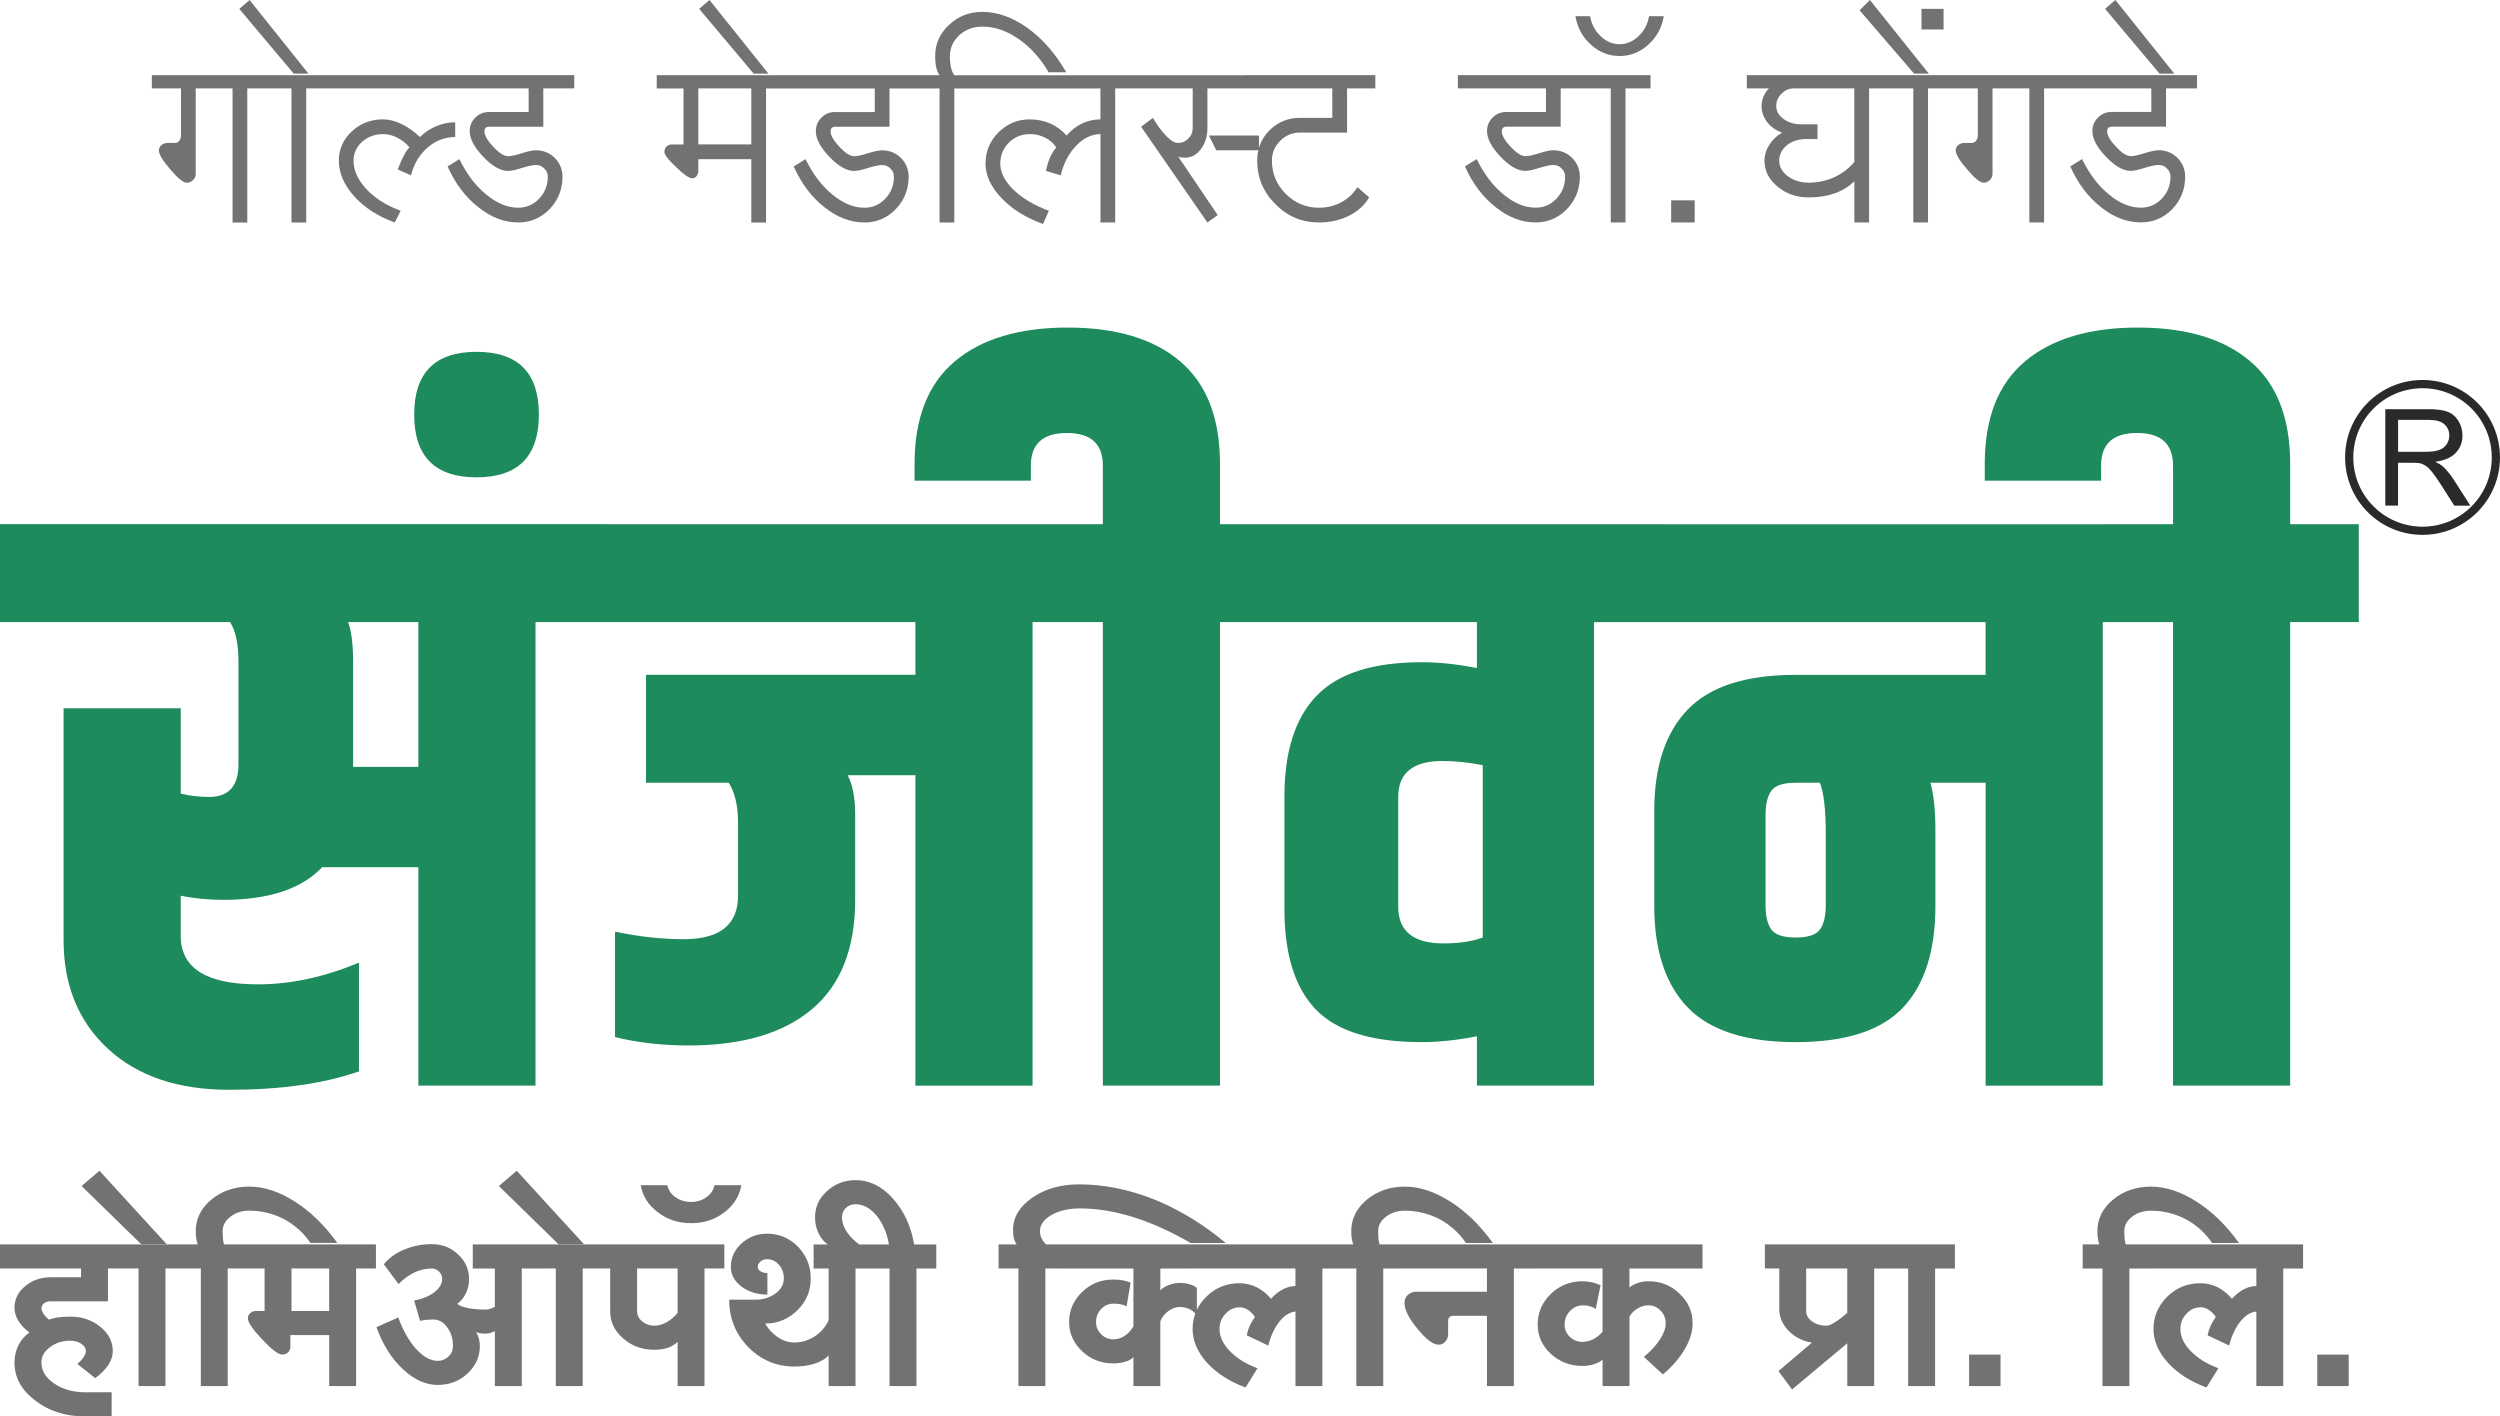
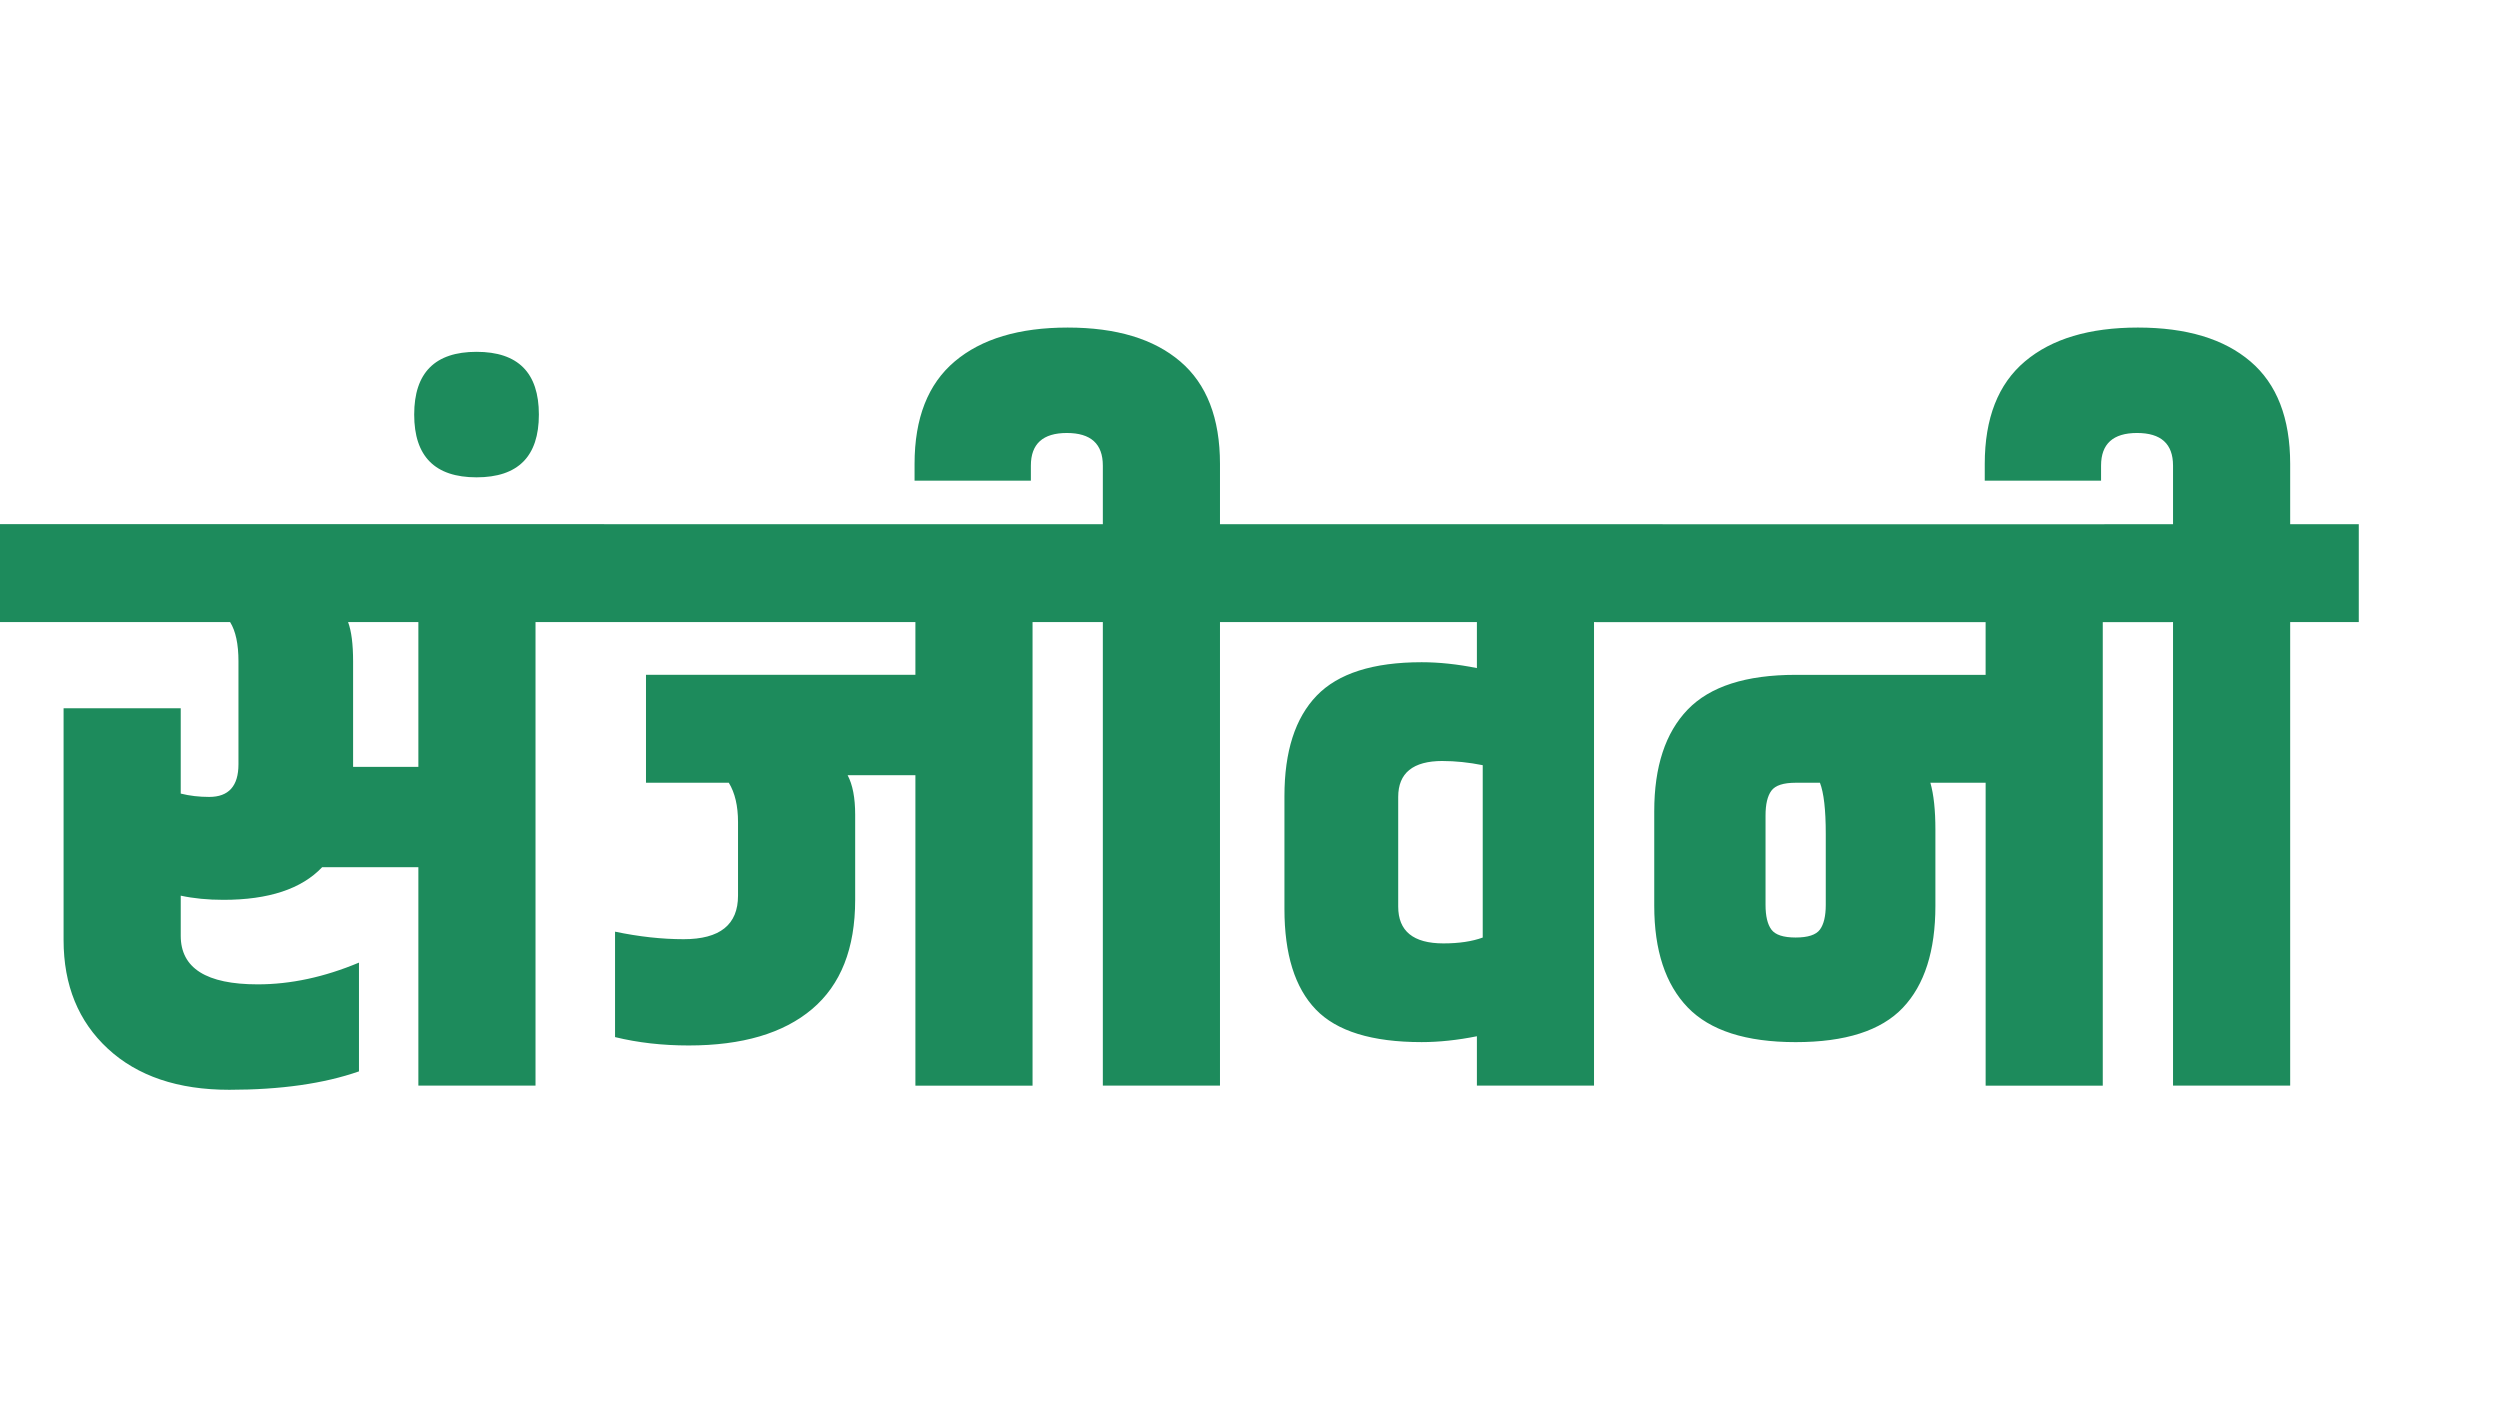
<svg xmlns="http://www.w3.org/2000/svg" xml:space="preserve" width="97.013mm" height="54.962mm" version="1.1" style="shape-rendering:geometricPrecision; text-rendering:geometricPrecision; image-rendering:optimizeQuality; fill-rule:evenodd; clip-rule:evenodd" viewBox="0 0 104.142 59.001">
  <defs>
    <style type="text/css">
   
    .fil2 {fill:#2B2A29}
    .fil0 {fill:#727271;fill-rule:nonzero}
    .fil1 {fill:#1D8B5C;fill-rule:nonzero}
   
  </style>
  </defs>
  <g id="Layer_x0020_1">
-     <path class="fil0" d="M87.69 0.368l0.43 -0.368 2.455 3.068 -0.614 0 -2.271 -2.7zm-1.743 2.761l0.245 0 5.327 0 0 0.552 -1.289 0 0 1.596 -2.271 0c-0.049,0 -0.094,0.016 -0.135,0.049 -0.033,0.041 -0.049,0.086 -0.049,0.135 0,0.172 0.123,0.389 0.368,0.65 0.245,0.262 0.45,0.393 0.614,0.393 0.131,0 0.323,-0.041 0.577,-0.123 0.262,-0.082 0.458,-0.123 0.589,-0.123 0.303,0 0.565,0.106 0.785,0.319 0.213,0.221 0.319,0.483 0.319,0.786 0,0.523 -0.18,0.974 -0.54,1.35 -0.36,0.368 -0.794,0.552 -1.301,0.552 -0.581,0 -1.137,-0.213 -1.669,-0.638 -0.532,-0.417 -0.957,-0.982 -1.276,-1.694l0.491 -0.307c0.303,0.622 0.675,1.113 1.117,1.473 0.442,0.368 0.888,0.552 1.338,0.552 0.336,0 0.626,-0.127 0.872,-0.38 0.237,-0.254 0.356,-0.556 0.356,-0.908 0,-0.139 -0.049,-0.254 -0.147,-0.344 -0.09,-0.098 -0.205,-0.147 -0.344,-0.147 -0.131,0 -0.327,0.041 -0.589,0.123 -0.254,0.082 -0.446,0.123 -0.577,0.123 -0.311,0 -0.655,-0.196 -1.031,-0.589 -0.376,-0.393 -0.565,-0.749 -0.565,-1.068 0,-0.221 0.078,-0.409 0.233,-0.564 0.155,-0.155 0.344,-0.233 0.565,-0.233l1.657 0 0 -0.982 -3.424 0 -0.245 0 -0.798 0 0 5.585 -0.614 0 0 -5.585 -1.534 0 0 3.559c0,0.098 -0.037,0.184 -0.111,0.258 -0.074,0.073 -0.16,0.111 -0.258,0.111 -0.147,0 -0.377,-0.184 -0.687,-0.552 -0.319,-0.368 -0.479,-0.634 -0.479,-0.798 0,-0.082 0.037,-0.155 0.111,-0.221 0.074,-0.057 0.16,-0.086 0.258,-0.086l0.307 0c0.066,0 0.123,-0.029 0.172,-0.086 0.049,-0.065 0.074,-0.139 0.074,-0.221l0 -1.964 -1.031 0 -0.184 0 -0.859 0 0 5.585 -0.614 0 0 -5.585 -0.798 0 -0.245 0 -0.798 0 0 5.585 -0.614 0 0 -1.718c-0.204,0.213 -0.474,0.381 -0.81,0.503 -0.327,0.115 -0.691,0.172 -1.092,0.172 -0.507,0 -0.941,-0.151 -1.301,-0.454 -0.36,-0.295 -0.54,-0.655 -0.54,-1.08 0,-0.229 0.065,-0.446 0.196,-0.65 0.131,-0.213 0.311,-0.385 0.54,-0.515 -0.262,-0.09 -0.47,-0.237 -0.626,-0.442 -0.155,-0.204 -0.233,-0.425 -0.233,-0.663 0,-0.139 0.029,-0.274 0.086,-0.405 0.049,-0.123 0.123,-0.233 0.221,-0.332l-0.92 0 0 -0.552 5.891 0 0.245 0 2.271 0 0.184 0 4.59 0zm-5.904 -1.902l0 -0.859 0.92 0 0 0.859 -0.92 0zm-2.577 -0.798l0.429 -0.429 2.455 3.068 -0.614 0 -2.271 -2.639zm-2.123 7.18c0.377,0 0.728,-0.074 1.055,-0.221 0.336,-0.155 0.618,-0.368 0.847,-0.638l0 -3.068 -2.516 0c-0.204,0 -0.377,0.074 -0.515,0.221 -0.147,0.139 -0.221,0.311 -0.221,0.515 0,0.213 0.102,0.393 0.307,0.54 0.204,0.147 0.45,0.221 0.736,0.221l0.675 0 0 0.614 -0.491 0c-0.303,0 -0.565,0.086 -0.785,0.258 -0.213,0.18 -0.319,0.393 -0.319,0.638 0,0.254 0.119,0.47 0.356,0.65 0.245,0.18 0.536,0.27 0.872,0.27zm-5.728 1.657l0 -0.921 0.982 0 0 0.921 -0.982 0zm-3.989 -8.591l0.614 0c0.057,0.336 0.205,0.614 0.442,0.835 0.229,0.221 0.491,0.331 0.785,0.331 0.295,0 0.556,-0.111 0.785,-0.331 0.237,-0.221 0.385,-0.499 0.442,-0.835l0.614 0c-0.082,0.483 -0.299,0.88 -0.65,1.191 -0.344,0.311 -0.741,0.467 -1.19,0.467 -0.45,0 -0.847,-0.155 -1.19,-0.467 -0.352,-0.311 -0.569,-0.708 -0.65,-1.191zm0.43 2.455l0.245 0 2.455 0 0 0.552 -1.043 0 0 5.585 -0.614 0 0 -5.585 -0.798 0 -0.245 0 -1.043 0 0 1.596 -2.271 0c-0.049,0 -0.094,0.016 -0.135,0.049 -0.033,0.041 -0.049,0.086 -0.049,0.135 0,0.172 0.123,0.389 0.368,0.65 0.245,0.262 0.45,0.393 0.614,0.393 0.131,0 0.323,-0.041 0.577,-0.123 0.262,-0.082 0.458,-0.123 0.589,-0.123 0.303,0 0.565,0.106 0.786,0.319 0.213,0.221 0.319,0.483 0.319,0.786 0,0.523 -0.18,0.974 -0.54,1.35 -0.36,0.368 -0.794,0.552 -1.301,0.552 -0.581,0 -1.137,-0.213 -1.669,-0.638 -0.532,-0.417 -0.957,-0.982 -1.276,-1.694l0.491 -0.307c0.303,0.622 0.675,1.113 1.117,1.473 0.442,0.368 0.888,0.552 1.338,0.552 0.336,0 0.626,-0.127 0.871,-0.38 0.237,-0.254 0.356,-0.556 0.356,-0.908 0,-0.139 -0.049,-0.254 -0.147,-0.344 -0.09,-0.098 -0.205,-0.147 -0.344,-0.147 -0.131,0 -0.327,0.041 -0.589,0.123 -0.254,0.082 -0.446,0.123 -0.577,0.123 -0.311,0 -0.655,-0.196 -1.031,-0.589 -0.376,-0.393 -0.565,-0.749 -0.565,-1.068 0,-0.221 0.078,-0.409 0.233,-0.564 0.155,-0.155 0.344,-0.233 0.565,-0.233l1.657 0 0 -0.982 -3.67 0 0 -0.552 5.327 0zm-14.225 0l0.245 0 5.216 0 0 0.552 -1.178 0 0 1.841 -1.964 0c-0.319,0 -0.593,0.114 -0.822,0.344 -0.229,0.229 -0.344,0.503 -0.344,0.822 0,0.54 0.192,1.002 0.577,1.387 0.385,0.385 0.847,0.577 1.387,0.577 0.344,0 0.655,-0.078 0.933,-0.233 0.286,-0.155 0.507,-0.364 0.663,-0.626l0.491 0.43c-0.188,0.319 -0.466,0.573 -0.835,0.761 -0.377,0.188 -0.794,0.282 -1.252,0.282 -0.712,0 -1.317,-0.254 -1.816,-0.761 -0.507,-0.499 -0.761,-1.105 -0.761,-1.817 0,-0.15 0.016,-0.293 0.048,-0.43l-1.754 0 -0.307 -0.614 2.086 0 0 0.516c0.081,-0.273 0.228,-0.518 0.442,-0.737 0.352,-0.344 0.773,-0.515 1.264,-0.515l1.35 0 0 -1.227 -3.424 0 -0.245 0 -1.534 0 0 1.657c0,0.336 -0.09,0.626 -0.27,0.872 -0.18,0.237 -0.397,0.356 -0.65,0.356 -0.082,0 -0.147,-0.004 -0.196,-0.012 -0.057,-0.016 -0.094,-0.033 -0.111,-0.049l1.657 2.455 -0.43 0.307 -2.761 -3.989 0.491 -0.368c0.188,0.319 0.376,0.573 0.565,0.761 0.18,0.188 0.34,0.282 0.479,0.282 0.172,0 0.315,-0.061 0.429,-0.184 0.123,-0.115 0.184,-0.258 0.184,-0.43l0 -1.657 -2.185 0 -0.245 0 -0.798 0 0 5.585 -0.614 0 0 -3.682c-0.36,0 -0.696,0.159 -1.006,0.479 -0.311,0.319 -0.528,0.732 -0.65,1.239l-0.614 -0.184c0.074,-0.393 0.217,-0.72 0.429,-0.982 -0.114,-0.172 -0.27,-0.307 -0.466,-0.405 -0.196,-0.098 -0.409,-0.147 -0.638,-0.147 -0.336,0 -0.626,0.118 -0.872,0.356 -0.237,0.245 -0.356,0.536 -0.356,0.872 0,0.368 0.184,0.732 0.552,1.092 0.376,0.36 0.867,0.651 1.473,0.872l-0.245 0.552c-0.72,-0.262 -1.297,-0.622 -1.731,-1.08 -0.442,-0.466 -0.663,-0.945 -0.663,-1.436 0,-0.507 0.18,-0.941 0.54,-1.301 0.36,-0.36 0.794,-0.54 1.301,-0.54 0.303,0 0.589,0.057 0.859,0.172 0.27,0.123 0.495,0.29 0.675,0.503 0.18,-0.213 0.393,-0.38 0.638,-0.503 0.245,-0.115 0.503,-0.172 0.773,-0.172l0 -1.289 -5.044 0 -0.245 0 -0.798 0 0 5.585 -0.614 0 0 -5.585 -0.798 0 -0.245 0 -1.043 0 0 1.596 -2.271 0c-0.049,0 -0.094,0.016 -0.135,0.049 -0.033,0.041 -0.049,0.086 -0.049,0.135 0,0.172 0.123,0.389 0.368,0.65 0.245,0.262 0.45,0.393 0.614,0.393 0.131,0 0.323,-0.041 0.577,-0.123 0.262,-0.082 0.458,-0.123 0.589,-0.123 0.303,0 0.565,0.106 0.786,0.319 0.213,0.221 0.319,0.483 0.319,0.786 0,0.523 -0.18,0.974 -0.54,1.35 -0.36,0.368 -0.794,0.552 -1.301,0.552 -0.581,0 -1.137,-0.213 -1.669,-0.638 -0.532,-0.417 -0.957,-0.982 -1.276,-1.694l0.491 -0.307c0.303,0.622 0.675,1.113 1.117,1.473 0.442,0.368 0.888,0.552 1.338,0.552 0.336,0 0.626,-0.127 0.871,-0.38 0.237,-0.254 0.356,-0.556 0.356,-0.908 0,-0.139 -0.049,-0.254 -0.147,-0.344 -0.09,-0.098 -0.205,-0.147 -0.344,-0.147 -0.131,0 -0.327,0.041 -0.589,0.123 -0.254,0.082 -0.446,0.123 -0.577,0.123 -0.311,0 -0.655,-0.196 -1.031,-0.589 -0.376,-0.393 -0.565,-0.749 -0.565,-1.068 0,-0.221 0.078,-0.409 0.233,-0.564 0.155,-0.155 0.344,-0.233 0.565,-0.233l1.657 0 0 -0.982 -3.486 0 -0.184 0 -0.859 0 0 5.585 -0.614 0 0 -2.639 -2.209 0 0 0.491c0,0.082 -0.025,0.155 -0.074,0.221 -0.049,0.057 -0.106,0.086 -0.172,0.086 -0.131,0 -0.356,-0.155 -0.675,-0.466 -0.327,-0.303 -0.491,-0.515 -0.491,-0.638 0,-0.082 0.029,-0.155 0.086,-0.221 0.066,-0.057 0.139,-0.086 0.221,-0.086l0.491 0 0 -2.332 -1.117 0 0 -0.552 5.413 0 0.184 0 5.143 0 0.245 0 0.798 0c-0.057,-0.073 -0.102,-0.176 -0.135,-0.307 -0.033,-0.139 -0.049,-0.303 -0.049,-0.491 0,-0.507 0.192,-0.941 0.577,-1.301 0.385,-0.36 0.847,-0.54 1.387,-0.54 0.63,0 1.26,0.225 1.89,0.675 0.622,0.45 1.158,1.064 1.608,1.841l-0.736 0c-0.344,-0.589 -0.761,-1.051 -1.252,-1.387 -0.491,-0.344 -0.994,-0.515 -1.51,-0.515 -0.376,0 -0.695,0.119 -0.957,0.356 -0.262,0.245 -0.393,0.536 -0.393,0.872 0,0.188 0.016,0.352 0.049,0.491 0.033,0.131 0.078,0.233 0.135,0.307l0.798 0 0.245 0 6.456 0 0.245 0 4.332 0zm-22.706 -2.761l0.43 -0.368 2.455 3.068 -0.614 0 -2.271 -2.7zm-0.037 5.646l2.209 0 0 -2.332 -2.209 0 0 2.332zm-10.739 -2.884l0.245 0 5.327 0 0 0.552 -1.289 0 0 1.596 -2.27 0c-0.049,0 -0.094,0.016 -0.135,0.049 -0.033,0.041 -0.049,0.086 -0.049,0.135 0,0.172 0.123,0.389 0.368,0.65 0.245,0.262 0.45,0.393 0.614,0.393 0.131,0 0.323,-0.041 0.577,-0.123 0.262,-0.082 0.458,-0.123 0.589,-0.123 0.303,0 0.565,0.106 0.786,0.319 0.213,0.221 0.319,0.483 0.319,0.786 0,0.523 -0.18,0.974 -0.54,1.35 -0.36,0.368 -0.794,0.552 -1.301,0.552 -0.581,0 -1.137,-0.213 -1.669,-0.638 -0.532,-0.417 -0.957,-0.982 -1.276,-1.694l0.491 -0.307c0.303,0.622 0.675,1.113 1.117,1.473 0.442,0.368 0.888,0.552 1.338,0.552 0.336,0 0.626,-0.127 0.872,-0.38 0.237,-0.254 0.356,-0.556 0.356,-0.908 0,-0.139 -0.049,-0.254 -0.147,-0.344 -0.09,-0.098 -0.205,-0.147 -0.344,-0.147 -0.131,0 -0.327,0.041 -0.589,0.123 -0.254,0.082 -0.446,0.123 -0.577,0.123 -0.311,0 -0.655,-0.196 -1.031,-0.589 -0.376,-0.393 -0.565,-0.749 -0.565,-1.068 0,-0.221 0.078,-0.409 0.233,-0.564 0.155,-0.155 0.344,-0.233 0.565,-0.233l1.657 0 0 -0.982 -3.424 0 -0.245 0 -4.553 0 -0.184 0 -0.859 0 0 5.585 -0.614 0 0 -5.585 -0.798 0 -0.245 0 -0.798 0 0 5.585 -0.614 0 0 -5.585 -1.534 0 0 3.559c0,0.098 -0.037,0.184 -0.111,0.258 -0.074,0.073 -0.16,0.111 -0.258,0.111 -0.147,0 -0.376,-0.184 -0.687,-0.552 -0.319,-0.368 -0.479,-0.634 -0.479,-0.798 0,-0.082 0.037,-0.155 0.111,-0.221 0.074,-0.057 0.16,-0.086 0.258,-0.086l0.307 0c0.065,0 0.123,-0.029 0.172,-0.086 0.049,-0.065 0.074,-0.139 0.074,-0.221l0 -1.964 -1.215 0 0 -0.552 4.774 0 0.245 0 2.271 0 0.184 0 4.553 0zm-1.902 6.137c-0.704,-0.254 -1.268,-0.618 -1.694,-1.093 -0.425,-0.474 -0.638,-0.97 -0.638,-1.485 0,-0.474 0.18,-0.88 0.54,-1.215 0.36,-0.336 0.794,-0.503 1.301,-0.503 0.245,0 0.503,0.066 0.773,0.196 0.262,0.123 0.515,0.303 0.761,0.54 0.205,-0.196 0.434,-0.348 0.687,-0.454 0.254,-0.106 0.515,-0.16 0.785,-0.16l0 0.614c-0.425,0 -0.81,0.147 -1.154,0.442 -0.344,0.303 -0.573,0.688 -0.687,1.154l-0.552 -0.245c0.09,-0.237 0.176,-0.434 0.258,-0.589 0.082,-0.155 0.16,-0.266 0.233,-0.331 -0.147,-0.172 -0.319,-0.307 -0.516,-0.405 -0.188,-0.098 -0.385,-0.147 -0.589,-0.147 -0.336,0 -0.626,0.106 -0.872,0.319 -0.237,0.221 -0.356,0.483 -0.356,0.785 0,0.409 0.18,0.806 0.54,1.191 0.36,0.384 0.835,0.683 1.424,0.896l-0.245 0.491zm-6.48 -8.898l0.43 -0.368 2.455 3.068 -0.614 0 -2.271 -2.7z" />
    <path class="fil1" d="M9.934 27.552c0,-0.72 -0.116,-1.266 -0.349,-1.639l-9.585 0 0 -4.078 25.166 0 0 4.078 -2.858 0 0 19.31 -4.88 0 0 -9.098 -4.008 0c-0.86,0.907 -2.231,1.359 -4.113,1.359 -0.651,0 -1.244,-0.058 -1.778,-0.174l0 1.673c0,1.348 1.069,2.022 3.207,2.022 1.371,0 2.777,-0.302 4.218,-0.906l0 4.531c-1.464,0.511 -3.265,0.767 -5.403,0.767 -2.138,0 -3.822,-0.57 -5.054,-1.708 -1.232,-1.139 -1.848,-2.649 -1.848,-4.531l0 -9.655 4.88 0 0 3.555c0.372,0.093 0.767,0.139 1.185,0.139 0.813,0 1.22,-0.453 1.22,-1.359l0 -4.287zm7.494 4.392l0 -6.03 -2.928 0c0.139,0.372 0.209,0.918 0.209,1.639l0 4.392 2.719 0zm2.423 -12.06c-1.731,0 -2.597,-0.871 -2.597,-2.614 0,-1.743 0.866,-2.614 2.597,-2.614 1.731,0 2.597,0.871 2.597,2.614 0,1.743 -0.866,2.614 -2.597,2.614zm10.893 14.361c0,-0.674 -0.128,-1.22 -0.384,-1.638l-3.45 0 0 -4.497 11.223 0 0 -2.196 -15.755 0 0 -4.078 23.458 0 0 4.078 -2.823 0 0 19.31 -4.88 0 0 -12.931 -2.823 0c0.209,0.395 0.314,0.941 0.314,1.638l0 3.555c0,2.022 -0.598,3.538 -1.795,4.549 -1.197,1.011 -2.911,1.516 -5.141,1.516 -1.093,0 -2.115,-0.116 -3.067,-0.349l0 -4.392c0.999,0.209 1.952,0.314 2.858,0.314 1.51,0 2.265,-0.604 2.265,-1.813l0 -3.067zm15.197 -12.409l0 -2.44c0,-0.907 -0.5,-1.359 -1.499,-1.359 -0.999,0 -1.499,0.453 -1.499,1.359l0 0.627 -4.845 0 0 -0.697c0,-1.906 0.558,-3.329 1.673,-4.27 1.115,-0.941 2.684,-1.411 4.706,-1.411 2.022,0 3.584,0.47 4.688,1.411 1.104,0.941 1.656,2.365 1.656,4.27l0 2.51 2.858 0 0 4.078 -2.858 0 0 19.31 -4.88 0 0 -19.31 -2.858 0 0 -4.078 2.858 0zm14.152 9.864c-1.232,0 -1.848,0.5 -1.848,1.499l0 4.566c0,1.022 0.627,1.534 1.883,1.534 0.65,0 1.197,-0.082 1.638,-0.244l0 -7.18c-0.581,-0.116 -1.138,-0.174 -1.673,-0.174zm1.429 -5.786l-10.631 0 0 -4.078 18.369 0 0 4.078 -2.858 0 0 19.31 -4.879 0 0 -2.057c-0.814,0.163 -1.58,0.244 -2.301,0.244 -2.068,0 -3.538,-0.453 -4.409,-1.359 -0.872,-0.906 -1.307,-2.3 -1.307,-4.183l0 -4.706c0,-1.859 0.447,-3.253 1.342,-4.183 0.894,-0.929 2.353,-1.394 4.374,-1.394 0.721,0 1.487,0.081 2.301,0.244l0 -1.917zm13.28 6.693c-0.511,0 -0.848,0.11 -1.011,0.331 -0.163,0.221 -0.244,0.564 -0.244,1.028l0 3.729c0,0.465 0.081,0.808 0.244,1.028 0.163,0.221 0.5,0.331 1.011,0.331 0.511,0 0.849,-0.11 1.011,-0.331 0.162,-0.221 0.243,-0.564 0.243,-1.028l0 -2.963c0,-0.999 -0.081,-1.708 -0.243,-2.126l-1.011 0zm7.913 0l-2.301 0c0.139,0.488 0.209,1.139 0.209,1.952l0 3.172c0,1.882 -0.453,3.3 -1.359,4.252 -0.906,0.953 -2.393,1.429 -4.462,1.429 -2.068,0 -3.567,-0.482 -4.497,-1.446 -0.929,-0.965 -1.394,-2.376 -1.394,-4.235l0 -3.938c0,-1.859 0.465,-3.271 1.394,-4.235 0.93,-0.964 2.429,-1.446 4.497,-1.446l7.913 0 0 -2.196 -16.243 0 0 -4.078 23.981 0 0 4.078 -2.858 0 0 19.31 -4.879 0 0 -12.618zm7.807 -10.771l0 -2.44c0,-0.907 -0.5,-1.359 -1.499,-1.359 -0.999,0 -1.499,0.453 -1.499,1.359l0 0.627 -4.845 0 0 -0.697c0,-1.906 0.558,-3.329 1.673,-4.27 1.115,-0.941 2.684,-1.411 4.706,-1.411 2.022,0 3.584,0.47 4.688,1.411 1.104,0.941 1.656,2.365 1.656,4.27l0 2.51 2.858 0 0 4.078 -2.858 0 0 19.31 -4.88 0 0 -19.31 -2.858 0 0 -4.078 2.858 0z" />
-     <path class="fil2" d="M99.364 21.066l0 -4.021 1.782 0c0.358,0 0.631,0.036 0.817,0.108 0.186,0.072 0.335,0.2 0.448,0.382 0.111,0.184 0.167,0.386 0.167,0.607 0,0.285 -0.092,0.525 -0.277,0.721 -0.184,0.196 -0.47,0.32 -0.856,0.373 0.141,0.067 0.248,0.134 0.321,0.2 0.155,0.142 0.302,0.321 0.442,0.534l0.699 1.094 -0.669 0 -0.532 -0.837c-0.155,-0.24 -0.284,-0.426 -0.385,-0.553 -0.1,-0.128 -0.19,-0.218 -0.27,-0.269 -0.08,-0.052 -0.16,-0.087 -0.242,-0.108 -0.061,-0.012 -0.159,-0.019 -0.297,-0.019l-0.617 0 0 1.785 -0.532 0zm0.532 -2.246l1.144 0c0.242,0 0.433,-0.025 0.57,-0.076 0.138,-0.051 0.241,-0.131 0.313,-0.241 0.071,-0.111 0.107,-0.23 0.107,-0.36 0,-0.19 -0.068,-0.346 -0.207,-0.469 -0.137,-0.123 -0.356,-0.183 -0.654,-0.183l-1.272 0 0 1.33zm1.019 -2.991c0.89,0 1.696,0.361 2.281,0.945l0 0 0 0c0.584,0.584 0.945,1.391 0.945,2.281 0,0.89 -0.361,1.697 -0.945,2.281l-0 0 -0 0c-0.584,0.584 -1.391,0.945 -2.281,0.945 -0.89,0 -1.696,-0.361 -2.281,-0.945l-0 -0 -0 -0c-0.584,-0.584 -0.945,-1.391 -0.945,-2.281 0,-0.89 0.361,-1.696 0.945,-2.281l0 -0 0 -0c0.584,-0.584 1.391,-0.945 2.281,-0.945zm2.039 1.187c-0.521,-0.522 -1.243,-0.844 -2.039,-0.844 -0.797,0 -1.518,0.323 -2.039,0.844l-0.001 0.001c-0.522,0.521 -0.844,1.243 -0.844,2.039 0,0.797 0.323,1.518 0.844,2.039l0.001 0.001c0.521,0.521 1.243,0.844 2.039,0.844 0.797,0 1.518,-0.323 2.039,-0.844l0.001 -0.001c0.522,-0.521 0.844,-1.243 0.844,-2.039 0,-0.797 -0.323,-1.518 -0.844,-2.039l-0.001 -0.001z" />
-     <path class="fil0" d="M-0 52.841l0 -1.003 5.181 0 0 1.003 -0.684 0 0 1.369 -2.407 0c-0.102,0 -0.189,0.027 -0.26,0.083 -0.071,0.063 -0.106,0.134 -0.106,0.212 0.008,0.071 0.039,0.149 0.095,0.236 0.055,0.079 0.13,0.157 0.224,0.236 0.197,-0.086 0.492,-0.13 0.885,-0.13 0.488,0 0.905,0.142 1.251,0.425 0.346,0.275 0.519,0.614 0.519,1.015 0,0.189 -0.063,0.382 -0.189,0.578 -0.134,0.197 -0.315,0.378 -0.543,0.543l-0.743 -0.59c0.11,-0.095 0.197,-0.189 0.26,-0.283 0.063,-0.095 0.094,-0.177 0.094,-0.248 0,-0.118 -0.063,-0.22 -0.189,-0.307 -0.126,-0.086 -0.279,-0.13 -0.46,-0.13 -0.33,0 -0.614,0.091 -0.85,0.272 -0.236,0.173 -0.354,0.385 -0.354,0.637 0,0.338 0.177,0.629 0.531,0.873 0.362,0.244 0.795,0.366 1.298,0.366l1.097 0 0 1.003 -1.121 0c-0.81,0 -1.499,-0.221 -2.065,-0.661 -0.574,-0.433 -0.862,-0.96 -0.862,-1.581 0,-0.26 0.055,-0.499 0.165,-0.72 0.11,-0.22 0.264,-0.397 0.46,-0.531 -0.197,-0.142 -0.35,-0.303 -0.46,-0.484 -0.11,-0.181 -0.165,-0.362 -0.165,-0.543 0,-0.354 0.146,-0.653 0.437,-0.897 0.299,-0.252 0.657,-0.378 1.074,-0.378l1.263 0 0 -0.366 -3.375 0zm4.945 0l0 -1.003 2.773 0 0 1.003 -0.826 0 0 4.897 -1.121 0 0 -4.897 -0.826 0zm-1.546 -3.434l0.744 -0.637 2.797 3.056 -1.062 0 -2.478 -2.419zm4.142 3.434l0 -1.003 0.696 0c-0.055,-0.149 -0.083,-0.334 -0.083,-0.555 0,-0.511 0.216,-0.948 0.649,-1.31 0.441,-0.362 0.968,-0.543 1.581,-0.543 0.614,0 1.247,0.208 1.9,0.625 0.645,0.409 1.235,0.983 1.77,1.723l-1.121 0c-0.283,-0.417 -0.649,-0.747 -1.097,-0.991 -0.456,-0.236 -0.94,-0.354 -1.452,-0.354 -0.307,0 -0.567,0.083 -0.779,0.248 -0.22,0.165 -0.33,0.366 -0.33,0.602 0,0.26 0.02,0.444 0.059,0.555l0.979 0 0 1.003 -0.826 0 0 4.897 -1.121 0 0 -4.897 -0.826 0zm2.537 0l0 -1.003 5.582 0 0 1.003 -0.826 0 0 4.897 -1.121 0 0 -2.124 -1.617 0 0 0.495c0,0.087 -0.032,0.161 -0.095,0.224 -0.071,0.063 -0.153,0.094 -0.248,0.094 -0.157,0 -0.433,-0.208 -0.826,-0.625 -0.401,-0.425 -0.602,-0.72 -0.602,-0.885 0,-0.086 0.032,-0.157 0.095,-0.212 0.063,-0.063 0.142,-0.094 0.236,-0.094l0.366 0 0 -1.77 -0.944 0zm2.065 1.77l1.569 0 0 -1.77 -1.569 0 0 1.77zm3.54 0.673l0.909 -0.401c0.197,0.543 0.444,0.979 0.743,1.31 0.299,0.33 0.598,0.496 0.897,0.496 0.173,0 0.323,-0.059 0.448,-0.177 0.126,-0.118 0.189,-0.264 0.189,-0.436 0,-0.307 -0.079,-0.567 -0.236,-0.779 -0.157,-0.22 -0.35,-0.33 -0.578,-0.33 -0.236,0 -0.421,0.02 -0.555,0.059l-0.248 -0.85c0.338,-0.063 0.618,-0.177 0.838,-0.342 0.22,-0.173 0.33,-0.358 0.33,-0.555 0,-0.118 -0.043,-0.22 -0.13,-0.307 -0.086,-0.086 -0.189,-0.13 -0.307,-0.13 -0.244,0 -0.484,0.055 -0.72,0.165 -0.244,0.118 -0.464,0.279 -0.661,0.484l-0.614 -0.826c0.22,-0.268 0.507,-0.472 0.862,-0.614 0.346,-0.149 0.724,-0.224 1.133,-0.224 0.433,0 0.798,0.142 1.097,0.425 0.307,0.283 0.46,0.625 0.46,1.027 0,0.212 -0.043,0.409 -0.13,0.59 -0.086,0.189 -0.208,0.338 -0.366,0.448 0.11,0.079 0.268,0.138 0.472,0.177 0.205,0.039 0.441,0.059 0.708,0.059 0.126,0 0.256,-0.04 0.39,-0.118l0 -1.593 -0.92 0 0 -1.003 2.868 0 0 1.003 -0.826 0 0 4.897 -1.121 0 0 -2.289c-0.142,0.071 -0.271,0.106 -0.39,0.106 -0.181,0 -0.311,-0.024 -0.389,-0.071 0.102,0.181 0.153,0.378 0.153,0.59 0,0.448 -0.173,0.83 -0.519,1.145 -0.338,0.315 -0.751,0.472 -1.239,0.472 -0.503,0 -0.987,-0.22 -1.452,-0.661 -0.472,-0.441 -0.838,-1.023 -1.097,-1.746zm6.644 -2.443l0 -1.003 2.773 0 0 1.003 -0.826 0 0 4.897 -1.121 0 0 -4.897 -0.826 0zm-1.546 -3.434l0.744 -0.637 2.797 3.056 -1.062 0 -2.478 -2.419zm4.142 3.434l0 -1.003 5.251 0 0 1.003 -0.826 0 0 4.897 -1.121 0 0 -1.841c-0.102,0.102 -0.236,0.185 -0.401,0.248 -0.173,0.055 -0.362,0.083 -0.566,0.083 -0.511,0 -0.944,-0.157 -1.298,-0.472 -0.362,-0.307 -0.543,-0.681 -0.543,-1.121l0 -1.794 -0.496 0zm2.337 2.384c0.165,0 0.334,-0.047 0.507,-0.142 0.165,-0.095 0.319,-0.224 0.46,-0.39l0 -1.853 -1.688 0 0 1.782c0,0.165 0.071,0.307 0.212,0.425 0.142,0.118 0.311,0.177 0.507,0.177zm-0.567 -5.853l1.109 0c0.039,0.204 0.149,0.37 0.33,0.496 0.189,0.134 0.409,0.201 0.661,0.201 0.244,0 0.456,-0.067 0.637,-0.201 0.181,-0.126 0.291,-0.291 0.33,-0.496l1.121 0c-0.079,0.456 -0.315,0.834 -0.708,1.133 -0.393,0.299 -0.854,0.449 -1.381,0.449 -0.527,0 -0.987,-0.149 -1.381,-0.449 -0.401,-0.299 -0.641,-0.676 -0.72,-1.133zm3.682 4.768l1.097 0c0.323,0 0.602,-0.087 0.838,-0.26 0.228,-0.173 0.342,-0.382 0.342,-0.625 0,-0.22 -0.067,-0.409 -0.201,-0.566 -0.142,-0.158 -0.307,-0.236 -0.496,-0.236 -0.11,0 -0.201,0.032 -0.271,0.095 -0.079,0.063 -0.118,0.142 -0.118,0.236 0,0.071 0.039,0.13 0.118,0.177 0.079,0.047 0.173,0.071 0.283,0.071l0 0.897c-0.417,0 -0.775,-0.11 -1.074,-0.33 -0.299,-0.228 -0.448,-0.5 -0.448,-0.815 0,-0.386 0.146,-0.712 0.437,-0.979 0.299,-0.275 0.657,-0.413 1.074,-0.413 0.503,0 0.932,0.181 1.286,0.543 0.354,0.37 0.531,0.81 0.531,1.322 0,0.519 -0.185,0.96 -0.555,1.322 -0.37,0.37 -0.818,0.555 -1.345,0.555 0.142,0.244 0.323,0.437 0.543,0.578 0.212,0.142 0.437,0.212 0.673,0.212 0.299,0 0.578,-0.083 0.838,-0.248 0.26,-0.165 0.456,-0.389 0.59,-0.673l0 -2.16 -0.625 0 0 -1.003 2.572 0 0 1.003 -0.826 0 0 4.897 -1.121 0 0 -1.274c-0.142,0.149 -0.338,0.264 -0.59,0.342 -0.244,0.079 -0.523,0.118 -0.838,0.118 -0.747,0 -1.389,-0.272 -1.923,-0.814 -0.527,-0.543 -0.791,-1.2 -0.791,-1.971zm3.576 -3.422c0,-0.433 0.165,-0.799 0.496,-1.097 0.33,-0.307 0.732,-0.46 1.204,-0.46 0.567,0 1.078,0.252 1.534,0.755 0.464,0.511 0.763,1.153 0.897,1.924l0.92 0 0 1.003 -0.826 0 0 4.897 -1.121 0 0 -4.897 -0.826 0 0 -1.003 0.802 0c-0.086,-0.488 -0.26,-0.889 -0.519,-1.204 -0.268,-0.315 -0.558,-0.472 -0.873,-0.472 -0.157,0 -0.291,0.051 -0.401,0.153 -0.11,0.11 -0.165,0.24 -0.165,0.39 0,0.204 0.071,0.413 0.212,0.625 0.142,0.204 0.338,0.393 0.59,0.567l-1.298 0c-0.197,-0.11 -0.35,-0.272 -0.46,-0.484 -0.11,-0.212 -0.165,-0.445 -0.165,-0.696zm7.647 2.124l0 -1.003 0.755 0c-0.047,-0.063 -0.086,-0.145 -0.118,-0.248 -0.024,-0.102 -0.035,-0.22 -0.035,-0.354 0,-0.527 0.268,-0.976 0.802,-1.345 0.535,-0.37 1.184,-0.555 1.947,-0.555 1.03,0 2.073,0.209 3.127,0.625 1.046,0.425 2.042,1.03 2.986,1.817l-1.463 0c-1.66,-0.96 -3.198,-1.44 -4.614,-1.44 -0.456,0 -0.85,0.09 -1.18,0.271 -0.323,0.189 -0.484,0.413 -0.484,0.673 0,0.11 0.024,0.212 0.071,0.307 0.047,0.095 0.11,0.177 0.189,0.248l0.791 0 0 1.003 -0.826 0 0 4.897 -1.121 0 0 -4.897 -0.826 0zm2.537 0l0 -1.003 5.369 0 0 1.003 -1.168 0 0 0.909c0.102,-0.102 0.224,-0.177 0.366,-0.224 0.142,-0.055 0.291,-0.083 0.448,-0.083 0.157,0 0.295,0.02 0.413,0.059 0.126,0.032 0.224,0.083 0.295,0.153l0 1.145c-0.071,-0.11 -0.169,-0.197 -0.295,-0.26 -0.126,-0.063 -0.264,-0.095 -0.413,-0.095 -0.165,0 -0.323,0.055 -0.472,0.165 -0.149,0.102 -0.264,0.244 -0.342,0.425l0 2.703 -1.121 0 0 -1.204c-0.079,0.086 -0.193,0.149 -0.342,0.189 -0.142,0.047 -0.307,0.071 -0.496,0.071 -0.511,0 -0.944,-0.169 -1.298,-0.507 -0.362,-0.338 -0.543,-0.744 -0.543,-1.216 0,-0.488 0.181,-0.905 0.543,-1.251 0.354,-0.346 0.787,-0.519 1.298,-0.519 0.283,0 0.523,0.043 0.72,0.13l-0.165 0.98c-0.157,-0.071 -0.338,-0.106 -0.543,-0.106 -0.204,0 -0.378,0.075 -0.519,0.224 -0.142,0.149 -0.212,0.33 -0.212,0.543 0,0.197 0.071,0.366 0.212,0.507 0.142,0.142 0.311,0.212 0.507,0.212 0.165,0 0.323,-0.047 0.472,-0.142 0.149,-0.102 0.271,-0.236 0.366,-0.401l0 -2.407 -3.08 0zm5.133 0l0 -1.003 6.644 0 0 1.003 -0.826 0 0 4.897 -1.121 0 0 -3.104c-0.244,0.024 -0.468,0.165 -0.673,0.425 -0.205,0.26 -0.358,0.59 -0.46,0.991l-0.897 -0.425c0.047,-0.26 0.161,-0.515 0.342,-0.767 -0.086,-0.126 -0.185,-0.224 -0.295,-0.295 -0.11,-0.071 -0.224,-0.106 -0.342,-0.106 -0.228,0 -0.425,0.091 -0.59,0.272 -0.165,0.173 -0.248,0.385 -0.248,0.637 0,0.315 0.145,0.622 0.436,0.921 0.291,0.299 0.673,0.535 1.145,0.708l-0.496 0.802c-0.661,-0.244 -1.196,-0.586 -1.605,-1.027 -0.401,-0.449 -0.602,-0.916 -0.602,-1.404 0,-0.527 0.193,-0.979 0.578,-1.357 0.378,-0.37 0.838,-0.555 1.381,-0.555 0.244,0 0.48,0.055 0.708,0.165 0.228,0.118 0.429,0.279 0.602,0.484 0.142,-0.165 0.303,-0.295 0.484,-0.39 0.173,-0.094 0.35,-0.142 0.531,-0.142l0 -0.732 -4.697 0zm6.408 0l0 -1.003 0.696 0c-0.055,-0.149 -0.083,-0.334 -0.083,-0.555 0,-0.511 0.216,-0.948 0.649,-1.31 0.441,-0.362 0.968,-0.543 1.581,-0.543 0.614,0 1.247,0.208 1.9,0.625 0.645,0.409 1.235,0.983 1.77,1.723l-1.121 0c-0.283,-0.417 -0.649,-0.747 -1.097,-0.991 -0.456,-0.236 -0.94,-0.354 -1.452,-0.354 -0.307,0 -0.567,0.083 -0.779,0.248 -0.22,0.165 -0.33,0.366 -0.33,0.602 0,0.26 0.02,0.444 0.059,0.555l0.979 0 0 1.003 -0.826 0 0 4.897 -1.121 0 0 -4.897 -0.826 0zm2.537 0l0 -1.003 5.676 0 0 1.003 -0.826 0 0 4.897 -1.121 0 0 -2.927 -1.428 0c-0.055,0 -0.098,0.02 -0.13,0.059 -0.039,0.031 -0.059,0.075 -0.059,0.13l0 0.566c0,0.126 -0.039,0.232 -0.118,0.319 -0.071,0.086 -0.161,0.13 -0.272,0.13 -0.236,0 -0.531,-0.22 -0.885,-0.661 -0.362,-0.433 -0.543,-0.795 -0.543,-1.086 0,-0.126 0.047,-0.236 0.142,-0.33 0.095,-0.087 0.208,-0.13 0.342,-0.13l2.95 0 0 -0.968 -3.729 0zm5.44 0l0 -1.003 7.269 0 0 1.003 -3.045 0 0 0.791c0.102,-0.086 0.22,-0.149 0.354,-0.189 0.134,-0.047 0.279,-0.071 0.437,-0.071 0.511,0 0.944,0.173 1.298,0.519 0.362,0.338 0.543,0.751 0.543,1.239 0,0.346 -0.11,0.704 -0.33,1.074 -0.212,0.37 -0.515,0.72 -0.909,1.05l-0.791 -0.732c0.291,-0.244 0.515,-0.488 0.673,-0.732 0.157,-0.244 0.236,-0.464 0.236,-0.661 0,-0.212 -0.071,-0.389 -0.212,-0.531 -0.142,-0.15 -0.311,-0.224 -0.507,-0.224 -0.157,0 -0.307,0.043 -0.448,0.13 -0.142,0.079 -0.256,0.193 -0.342,0.342l0 2.891 -1.121 0 0 -1.097c-0.102,0.087 -0.224,0.149 -0.366,0.189 -0.142,0.047 -0.299,0.071 -0.472,0.071 -0.511,0 -0.952,-0.169 -1.322,-0.507 -0.362,-0.338 -0.543,-0.744 -0.543,-1.216 0,-0.495 0.181,-0.92 0.543,-1.274 0.37,-0.354 0.81,-0.531 1.322,-0.531 0.26,0 0.511,0.055 0.755,0.165l-0.201 0.991c-0.142,-0.102 -0.319,-0.153 -0.531,-0.153 -0.212,0 -0.393,0.079 -0.543,0.236 -0.149,0.157 -0.224,0.346 -0.224,0.566 0,0.197 0.071,0.366 0.212,0.507 0.149,0.142 0.327,0.212 0.531,0.212 0.149,0 0.299,-0.035 0.449,-0.106 0.149,-0.079 0.279,-0.185 0.389,-0.319l0 -2.632 -3.103 0zm9.865 0l0 -1.003 5.381 0 0 1.003 -0.826 0 0 4.897 -1.121 0 0 -1.782 -2.301 1.924 -0.567 -0.767 1.393 -1.18c-0.393,-0.071 -0.716,-0.236 -0.968,-0.496 -0.26,-0.268 -0.39,-0.57 -0.39,-0.909l0 -1.688 -0.602 0zm2.572 2.384c0.079,0 0.193,-0.047 0.342,-0.142 0.134,-0.079 0.307,-0.208 0.519,-0.39l0 -1.853 -1.711 0 0 1.782c0,0.165 0.083,0.307 0.248,0.425 0.165,0.118 0.366,0.177 0.602,0.177zm2.573 -2.384l0 -1.003 2.773 0 0 1.003 -0.826 0 0 4.897 -1.121 0 0 -4.897 -0.826 0zm3.363 4.897l0 -1.31 1.31 0 0 1.31 -1.31 0zm4.732 -4.897l0 -1.003 0.696 0c-0.055,-0.149 -0.083,-0.334 -0.083,-0.555 0,-0.511 0.216,-0.948 0.649,-1.31 0.441,-0.362 0.968,-0.543 1.581,-0.543 0.614,0 1.247,0.208 1.9,0.625 0.645,0.409 1.235,0.983 1.77,1.723l-1.121 0c-0.283,-0.417 -0.649,-0.747 -1.097,-0.991 -0.456,-0.236 -0.94,-0.354 -1.452,-0.354 -0.307,0 -0.567,0.083 -0.779,0.248 -0.22,0.165 -0.33,0.366 -0.33,0.602 0,0.26 0.02,0.444 0.059,0.555l0.979 0 0 1.003 -0.826 0 0 4.897 -1.121 0 0 -4.897 -0.826 0zm2.537 0l0 -1.003 6.644 0 0 1.003 -0.826 0 0 4.897 -1.121 0 0 -3.104c-0.244,0.024 -0.468,0.165 -0.673,0.425 -0.205,0.26 -0.358,0.59 -0.46,0.991l-0.897 -0.425c0.047,-0.26 0.161,-0.515 0.342,-0.767 -0.086,-0.126 -0.185,-0.224 -0.295,-0.295 -0.11,-0.071 -0.224,-0.106 -0.342,-0.106 -0.228,0 -0.425,0.091 -0.59,0.272 -0.165,0.173 -0.248,0.385 -0.248,0.637 0,0.315 0.145,0.622 0.437,0.921 0.291,0.299 0.673,0.535 1.145,0.708l-0.496 0.802c-0.661,-0.244 -1.196,-0.586 -1.605,-1.027 -0.401,-0.449 -0.602,-0.916 -0.602,-1.404 0,-0.527 0.193,-0.979 0.578,-1.357 0.378,-0.37 0.838,-0.555 1.381,-0.555 0.244,0 0.48,0.055 0.708,0.165 0.228,0.118 0.429,0.279 0.602,0.484 0.142,-0.165 0.303,-0.295 0.484,-0.39 0.173,-0.094 0.35,-0.142 0.531,-0.142l0 -0.732 -4.697 0zm7.234 4.897l0 -1.31 1.31 0 0 1.31 -1.31 0z" />
  </g>
</svg>